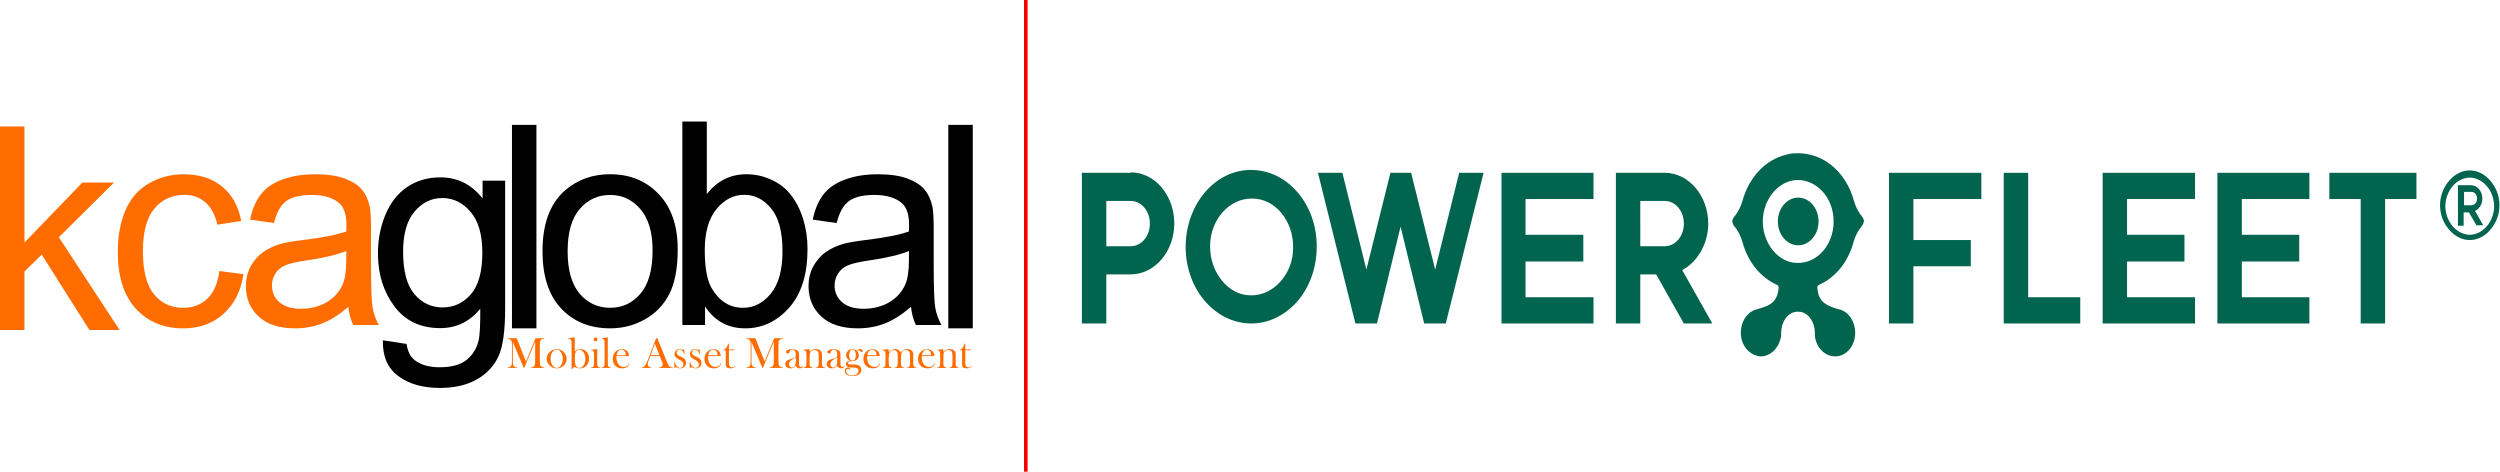
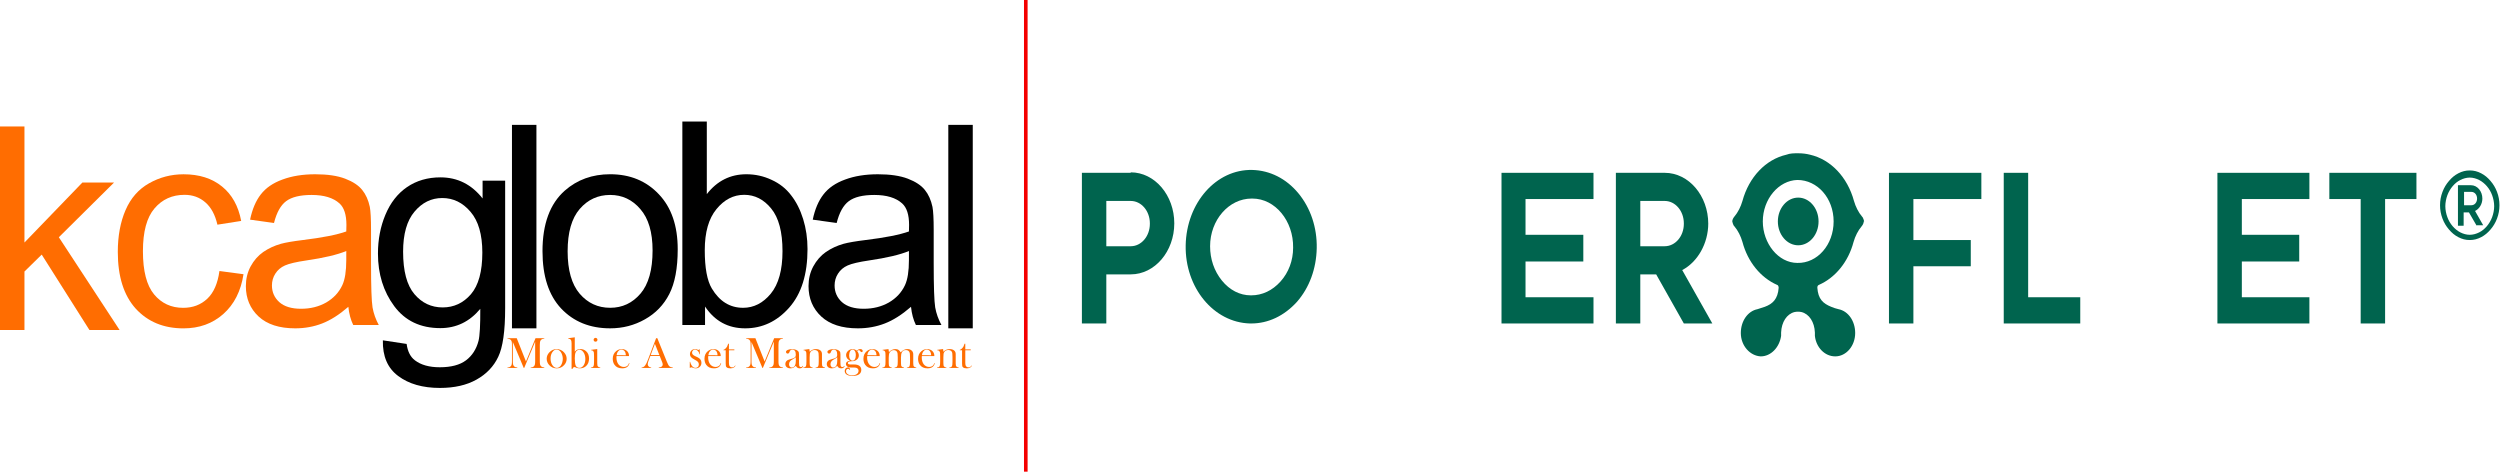
<svg xmlns="http://www.w3.org/2000/svg" xmlns:ns1="http://www.inkscape.org/namespaces/inkscape" xmlns:ns2="http://sodipodi.sourceforge.net/DTD/sodipodi-0.dtd" width="183.699mm" height="34.66mm" viewBox="0 0 183.699 34.66" id="svg8" ns1:version="1.0 (4035a4fb49, 2020-05-01)" ns2:docname="kcaglobal powerfleet.svg">
  <defs id="defs2">
    <style id="style978">      .cls-1 {        fill: #00644e;        stroke-width: 0px;      }    </style>
  </defs>
  <g transform="translate(-11.144,-119.062)" ns1:label="Layer 1" ns1:groupmode="layer" id="layer1">
    <g id="g931">
      <path d="m 11.144,143.31 v -14.954 h 1.797 v 8.527 l 4.254,-4.407 h 2.327 l -4.054,4.019 4.463,6.814 h -2.217 l -3.505,-5.539 -1.268,1.244 v 4.294 z" style="font-style:normal;font-variant:normal;font-weight:normal;font-stretch:normal;font-size:32.183px;line-height:3.13px;font-family:Arial;-inkscape-font-specification:'Arial, Normal';font-variant-ligatures:normal;font-variant-caps:normal;font-variant-numeric:normal;font-variant-east-asian:normal;fill:#ff6d01;fill-opacity:1;stroke:none;stroke-width:0.265" id="path862" />
      <path d="m 27.27,138.976 1.767,0.235 q -0.29,1.867 -1.488,2.928 -1.188,1.051 -2.926,1.051 -2.177,0 -3.505,-1.448 -1.318,-1.459 -1.318,-4.172 0,-1.754 0.569,-3.07 0.569,-1.316 1.727,-1.969 1.168,-0.663 2.536,-0.663 1.727,0 2.826,0.898 1.098,0.887 1.408,2.53 l -1.747,0.275 q -0.25,-1.091 -0.889,-1.642 -0.629,-0.551 -1.528,-0.551 -1.358,0 -2.207,1 -0.849,0.989 -0.849,3.142 0,2.183 0.819,3.172 0.819,0.989 2.137,0.989 1.058,0 1.767,-0.663 0.709,-0.663 0.899,-2.04 z" style="font-style:normal;font-variant:normal;font-weight:normal;font-stretch:normal;font-size:32.183px;line-height:3.13px;font-family:Arial;-inkscape-font-specification:'Arial, Normal';font-variant-ligatures:normal;font-variant-caps:normal;font-variant-numeric:normal;font-variant-east-asian:normal;fill:#ff6d01;fill-opacity:1;stroke:none;stroke-width:0.265" id="path864" />
      <path d="m 36.739,141.607 q -0.999,0.867 -1.927,1.224 -0.919,0.357 -1.977,0.357 -1.747,0 -2.686,-0.867 -0.939,-0.877 -0.939,-2.234 0,-0.796 0.349,-1.448 0.359,-0.663 0.929,-1.061 0.579,-0.398 1.298,-0.602 0.529,-0.143 1.598,-0.275 2.177,-0.265 3.205,-0.632 0.01,-0.377 0.01,-0.479 0,-1.122 -0.509,-1.581 -0.689,-0.622 -2.047,-0.622 -1.268,0 -1.877,0.459 -0.599,0.449 -0.889,1.601 l -1.757,-0.245 q 0.24,-1.153 0.789,-1.856 0.549,-0.714 1.588,-1.091 1.038,-0.388 2.406,-0.388 1.358,0 2.207,0.326 0.849,0.326 1.248,0.826 0.399,0.49 0.559,1.244 0.09,0.469 0.09,1.693 v 2.448 q 0,2.56 0.11,3.244 0.12,0.673 0.459,1.295 h -1.877 q -0.28,-0.571 -0.359,-1.336 z m -0.15,-4.101 q -0.979,0.408 -2.936,0.694 -1.108,0.163 -1.568,0.367 -0.459,0.204 -0.709,0.602 -0.25,0.388 -0.25,0.867 0,0.734 0.539,1.224 0.549,0.49 1.598,0.49 1.038,0 1.847,-0.459 0.809,-0.469 1.188,-1.275 0.29,-0.622 0.29,-1.836 z" style="font-style:normal;font-variant:normal;font-weight:normal;font-stretch:normal;font-size:32.183px;line-height:3.13px;font-family:Arial;-inkscape-font-specification:'Arial, Normal';font-variant-ligatures:normal;font-variant-caps:normal;font-variant-numeric:normal;font-variant-east-asian:normal;fill:#ff6d01;fill-opacity:1;stroke:none;stroke-width:0.265" id="path866" />
      <path d="m 39.276,144.069 1.747,0.265 q 0.11,0.826 0.609,1.204 0.669,0.51 1.827,0.51 1.248,0 1.927,-0.51 0.679,-0.51 0.919,-1.428 0.14,-0.561 0.13,-2.356 -1.178,1.418 -2.936,1.418 -2.187,0 -3.385,-1.612 -1.198,-1.612 -1.198,-3.866 0,-1.55 0.549,-2.856 0.549,-1.316 1.588,-2.03 1.048,-0.714 2.456,-0.714 1.877,0 3.095,1.55 v -1.306 h 1.658 v 9.364 q 0,2.53 -0.509,3.58 -0.499,1.061 -1.598,1.673 -1.088,0.612 -2.686,0.612 -1.897,0 -3.065,-0.877 -1.168,-0.867 -1.128,-2.621 z m 1.488,-6.508 q 0,2.132 0.829,3.111 0.829,0.979 2.077,0.979 1.238,0 2.077,-0.969 0.839,-0.979 0.839,-3.06 0,-1.989 -0.869,-2.999 -0.859,-1.01 -2.077,-1.01 -1.198,0 -2.037,1 -0.839,0.989 -0.839,2.948 z" style="font-style:normal;font-variant:normal;font-weight:normal;font-stretch:normal;font-size:32.183px;line-height:3.13px;font-family:Arial;-inkscape-font-specification:'Arial, Normal';font-variant-ligatures:normal;font-variant-caps:normal;font-variant-numeric:normal;font-variant-east-asian:normal;fill:#000000;fill-opacity:1;stroke:none;stroke-width:0.265" id="path868" />
      <path d="M 48.763,143.188 V 128.235 h 1.797 v 14.954 z" style="font-style:normal;font-variant:normal;font-weight:normal;font-stretch:normal;font-size:32.183px;line-height:3.13px;font-family:Arial;-inkscape-font-specification:'Arial, Normal';font-variant-ligatures:normal;font-variant-caps:normal;font-variant-numeric:normal;font-variant-east-asian:normal;fill:#000000;fill-opacity:1;stroke:none;stroke-width:0.265" id="path870" />
      <path d="m 51.006,137.527 q 0,-3.009 1.638,-4.458 1.368,-1.204 3.335,-1.204 2.187,0 3.575,1.469 1.388,1.459 1.388,4.039 0,2.091 -0.619,3.295 -0.609,1.193 -1.787,1.856 -1.168,0.663 -2.556,0.663 -2.227,0 -3.605,-1.459 -1.368,-1.459 -1.368,-4.203 z m 1.847,0 q 0,2.081 0.889,3.121 0.889,1.03 2.237,1.03 1.338,0 2.227,-1.04 0.889,-1.04 0.889,-3.172 0,-2.009 -0.899,-3.04 -0.889,-1.04 -2.217,-1.04 -1.348,0 -2.237,1.03 -0.889,1.03 -0.889,3.111 z" style="font-style:normal;font-variant:normal;font-weight:normal;font-stretch:normal;font-size:32.183px;line-height:3.13px;font-family:Arial;-inkscape-font-specification:'Arial, Normal';font-variant-ligatures:normal;font-variant-caps:normal;font-variant-numeric:normal;font-variant-east-asian:normal;fill:#000000;fill-opacity:1;stroke:none;stroke-width:0.265" id="path872" />
      <path d="M 62.95,142.944 H 61.283 V 127.99 h 1.797 v 5.335 q 1.138,-1.459 2.906,-1.459 0.979,0 1.847,0.408 0.879,0.398 1.438,1.132 0.569,0.724 0.889,1.754 0.32,1.03 0.32,2.203 0,2.785 -1.348,4.305 -1.348,1.52 -3.235,1.52 -1.877,0 -2.946,-1.601 z m -0.02,-5.498 q 0,1.948 0.519,2.815 0.849,1.418 2.297,1.418 1.178,0 2.037,-1.04 0.859,-1.051 0.859,-3.121 0,-2.122 -0.829,-3.131 -0.819,-1.01 -1.987,-1.01 -1.178,0 -2.037,1.051 -0.859,1.04 -0.859,3.019 z" style="font-style:normal;font-variant:normal;font-weight:normal;font-stretch:normal;font-size:32.183px;line-height:3.13px;font-family:Arial;-inkscape-font-specification:'Arial, Normal';font-variant-ligatures:normal;font-variant-caps:normal;font-variant-numeric:normal;font-variant-east-asian:normal;fill:#000000;fill-opacity:1;stroke:none;stroke-width:0.265" id="path875" />
      <path d="m 78.083,141.607 q -0.999,0.867 -1.927,1.224 -0.919,0.357 -1.977,0.357 -1.747,0 -2.686,-0.867 -0.939,-0.877 -0.939,-2.234 0,-0.796 0.349,-1.448 0.359,-0.663 0.929,-1.061 0.579,-0.398 1.298,-0.602 0.529,-0.143 1.598,-0.275 2.177,-0.265 3.205,-0.632 0.01,-0.377 0.01,-0.479 0,-1.122 -0.509,-1.581 -0.689,-0.622 -2.047,-0.622 -1.268,0 -1.877,0.459 -0.599,0.449 -0.889,1.601 l -1.757,-0.245 q 0.24,-1.153 0.789,-1.856 0.549,-0.714 1.588,-1.091 1.038,-0.388 2.406,-0.388 1.358,0 2.207,0.326 0.849,0.326 1.248,0.826 0.399,0.49 0.559,1.244 0.09,0.469 0.09,1.693 v 2.448 q 0,2.56 0.11,3.244 0.12,0.673 0.459,1.295 h -1.877 q -0.28,-0.571 -0.359,-1.336 z m -0.15,-4.101 q -0.979,0.408 -2.936,0.694 -1.108,0.163 -1.568,0.367 -0.459,0.204 -0.709,0.602 -0.25,0.388 -0.25,0.867 0,0.734 0.539,1.224 0.549,0.49 1.598,0.49 1.038,0 1.847,-0.459 0.809,-0.469 1.188,-1.275 0.29,-0.622 0.29,-1.836 z" style="font-style:normal;font-variant:normal;font-weight:normal;font-stretch:normal;font-size:32.183px;line-height:3.13px;font-family:Arial;-inkscape-font-specification:'Arial, Normal';font-variant-ligatures:normal;font-variant-caps:normal;font-variant-numeric:normal;font-variant-east-asian:normal;fill:#000000;fill-opacity:1;stroke:none;stroke-width:0.265" id="path877" />
      <path d="M 80.825,143.188 V 128.235 h 1.797 v 14.954 z" style="font-style:normal;font-variant:normal;font-weight:normal;font-stretch:normal;font-size:32.183px;line-height:3.13px;font-family:Arial;-inkscape-font-specification:'Arial, Normal';font-variant-ligatures:normal;font-variant-caps:normal;font-variant-numeric:normal;font-variant-east-asian:normal;fill:#000000;fill-opacity:1;stroke:none;stroke-width:0.265" id="path879" />
      <g transform="matrix(0.303,0,0,0.31,23.184,107.221)" style="font-style:normal;font-variant:normal;font-weight:normal;font-stretch:normal;font-size:10.583px;line-height:1.25;font-family:'Baskerville Old Face';-inkscape-font-specification:'Baskerville Old Face, Normal';font-variant-ligatures:normal;font-variant-caps:normal;font-variant-numeric:normal;font-variant-east-asian:normal;fill:#ff6d01;fill-opacity:1;stroke:none;stroke-width:0.863" id="g923" aria-label="Mobile Asset Management">
        <path id="path881" style="font-style:normal;font-variant:normal;font-weight:normal;font-stretch:normal;font-size:10.583px;font-family:'Baskerville Old Face';-inkscape-font-specification:'Baskerville Old Face, Normal';font-variant-ligatures:normal;font-variant-caps:normal;font-variant-numeric:normal;font-variant-east-asian:normal;fill:#ff6d01;fill-opacity:1;stroke-width:0.863" d="m 92.257,118.478 q -0.295,0.015 -0.475,0.083 -0.176,0.062 -0.326,0.212 -0.114,0.109 -0.171,0.243 -0.057,0.129 -0.078,0.331 -0.036,0.269 -0.036,0.636 v 3.809 q 0,0.532 0.062,0.791 0.062,0.258 0.222,0.413 0.284,0.274 0.801,0.3 v 0.119 H 88.955 v -0.119 q 0.3,-0.015 0.481,-0.083 0.186,-0.072 0.331,-0.217 0.16,-0.165 0.217,-0.419 0.062,-0.258 0.062,-0.785 V 119.17 l -2.661,6.242 h -0.109 l -2.646,-6.149 v 4.527 q 0,0.532 0.057,0.785 0.062,0.253 0.222,0.419 0.145,0.15 0.326,0.217 0.186,0.067 0.481,0.083 v 0.119 h -2.382 v -0.119 q 0.295,-0.015 0.475,-0.083 0.186,-0.067 0.331,-0.217 0.16,-0.165 0.217,-0.419 0.062,-0.258 0.062,-0.785 v -3.809 q 0,-0.238 -0.015,-0.45 -0.026,-0.382 -0.119,-0.558 -0.129,-0.243 -0.357,-0.357 -0.222,-0.119 -0.594,-0.14 v -0.119 h 2.243 l 2.238,5.524 2.32,-5.524 h 2.124 z" />
        <path id="path883" style="font-style:normal;font-variant:normal;font-weight:normal;font-stretch:normal;font-size:10.583px;font-family:'Baskerville Old Face';-inkscape-font-specification:'Baskerville Old Face, Normal';font-variant-ligatures:normal;font-variant-caps:normal;font-variant-numeric:normal;font-variant-east-asian:normal;fill:#ff6d01;fill-opacity:1;stroke-width:0.863" d="m 92.841,123.232 q 0,-0.837 0.62,-1.493 0.754,-0.796 1.804,-0.796 1.049,0 1.798,0.796 0.62,0.661 0.62,1.499 0,0.827 -0.589,1.473 -0.723,0.796 -1.829,0.796 -1.106,0 -1.835,-0.796 -0.284,-0.31 -0.439,-0.692 -0.15,-0.382 -0.15,-0.785 z m 0.941,-0.057 q 0,0.899 0.403,1.524 0.455,0.698 1.111,0.698 0.279,0 0.543,-0.155 0.264,-0.155 0.455,-0.434 0.202,-0.289 0.326,-0.723 0.124,-0.439 0.124,-0.847 0,-0.424 -0.134,-0.853 -0.129,-0.434 -0.351,-0.744 -0.424,-0.584 -1.039,-0.584 -0.584,0 -1.008,0.615 -0.429,0.615 -0.429,1.504 z" />
        <path id="path885" style="font-style:normal;font-variant:normal;font-weight:normal;font-stretch:normal;font-size:10.583px;font-family:'Baskerville Old Face';-inkscape-font-specification:'Baskerville Old Face, Normal';font-variant-ligatures:normal;font-variant-caps:normal;font-variant-numeric:normal;font-variant-east-asian:normal;fill:#ff6d01;fill-opacity:1;stroke-width:0.863" d="m 99.652,121.588 q 0.217,-0.269 0.413,-0.398 0.398,-0.253 0.951,-0.253 0.785,0 1.369,0.501 0.723,0.615 0.723,1.736 0,1.121 -0.692,1.767 -0.599,0.563 -1.535,0.563 -0.491,0 -0.832,-0.134 l -0.289,-0.119 q -0.119,-0.046 -0.212,-0.046 -0.264,0 -0.465,0.429 h -0.207 v -6.062 q 0,-0.579 -0.186,-0.827 -0.181,-0.253 -0.615,-0.253 v -0.124 l 1.576,-0.217 z m 0,1.566 q 0,0.553 0.062,1.018 0.062,0.465 0.16,0.677 0.119,0.253 0.351,0.398 0.238,0.145 0.537,0.145 0.63,0 1.039,-0.599 0.413,-0.599 0.413,-1.524 0,-0.486 -0.134,-0.92 -0.134,-0.439 -0.382,-0.744 -0.196,-0.253 -0.434,-0.382 -0.238,-0.134 -0.486,-0.134 -0.3,0 -0.558,0.186 -0.258,0.181 -0.382,0.475 -0.186,0.434 -0.186,1.406 z" />
-         <path id="path887" style="font-style:normal;font-variant:normal;font-weight:normal;font-stretch:normal;font-size:10.583px;font-family:'Baskerville Old Face';-inkscape-font-specification:'Baskerville Old Face, Normal';font-variant-ligatures:normal;font-variant-caps:normal;font-variant-numeric:normal;font-variant-east-asian:normal;fill:#ff6d01;fill-opacity:1;stroke-width:0.863" d="m 103.615,121.118 1.483,-0.186 v 2.987 l 0.005,0.393 q 0,0.351 0.041,0.517 0.041,0.16 0.16,0.269 0.145,0.14 0.532,0.212 v 0.103 h -2.279 v -0.103 q 0.31,-0.041 0.444,-0.114 0.134,-0.077 0.217,-0.258 0.057,-0.119 0.077,-0.357 0.026,-0.243 0.026,-0.698 v -1.276 q 0,-0.532 -0.026,-0.744 -0.026,-0.217 -0.114,-0.351 -0.088,-0.145 -0.212,-0.207 -0.124,-0.067 -0.357,-0.083 z m 1.075,-2.031 q -0.202,0 -0.336,-0.129 -0.129,-0.129 -0.129,-0.326 0,-0.191 0.134,-0.32 0.134,-0.134 0.331,-0.134 0.196,0 0.331,0.134 0.134,0.129 0.134,0.32 0,0.196 -0.134,0.326 -0.129,0.129 -0.331,0.129 z" />
-         <path id="path889" style="font-style:normal;font-variant:normal;font-weight:normal;font-stretch:normal;font-size:10.583px;font-family:'Baskerville Old Face';-inkscape-font-specification:'Baskerville Old Face, Normal';font-variant-ligatures:normal;font-variant-caps:normal;font-variant-numeric:normal;font-variant-east-asian:normal;fill:#ff6d01;fill-opacity:1;stroke-width:0.863" d="m 106.178,118.338 1.483,-0.186 v 5.767 l 0.005,0.393 q 0,0.351 0.041,0.517 0.041,0.16 0.16,0.269 0.145,0.14 0.532,0.212 v 0.103 h -2.279 v -0.103 q 0.31,-0.041 0.444,-0.114 0.134,-0.077 0.217,-0.258 0.057,-0.119 0.077,-0.357 0.026,-0.243 0.026,-0.698 v -4.057 q 0,-0.527 -0.026,-0.744 -0.026,-0.217 -0.114,-0.351 -0.088,-0.145 -0.212,-0.207 -0.124,-0.062 -0.357,-0.077 z" />
+         <path id="path887" style="font-style:normal;font-variant:normal;font-weight:normal;font-stretch:normal;font-size:10.583px;font-family:'Baskerville Old Face';-inkscape-font-specification:'Baskerville Old Face, Normal';font-variant-ligatures:normal;font-variant-caps:normal;font-variant-numeric:normal;font-variant-east-asian:normal;fill:#ff6d01;fill-opacity:1;stroke-width:0.863" d="m 103.615,121.118 1.483,-0.186 v 2.987 l 0.005,0.393 q 0,0.351 0.041,0.517 0.041,0.16 0.16,0.269 0.145,0.14 0.532,0.212 v 0.103 h -2.279 v -0.103 q 0.31,-0.041 0.444,-0.114 0.134,-0.077 0.217,-0.258 0.057,-0.119 0.077,-0.357 0.026,-0.243 0.026,-0.698 v -1.276 q 0,-0.532 -0.026,-0.744 -0.026,-0.217 -0.114,-0.351 -0.088,-0.145 -0.212,-0.207 -0.124,-0.067 -0.357,-0.083 m 1.075,-2.031 q -0.202,0 -0.336,-0.129 -0.129,-0.129 -0.129,-0.326 0,-0.191 0.134,-0.32 0.134,-0.134 0.331,-0.134 0.196,0 0.331,0.134 0.134,0.129 0.134,0.32 0,0.196 -0.134,0.326 -0.129,0.129 -0.331,0.129 z" />
        <path id="path891" style="font-style:normal;font-variant:normal;font-weight:normal;font-stretch:normal;font-size:10.583px;font-family:'Baskerville Old Face';-inkscape-font-specification:'Baskerville Old Face, Normal';font-variant-ligatures:normal;font-variant-caps:normal;font-variant-numeric:normal;font-variant-east-asian:normal;fill:#ff6d01;fill-opacity:1;stroke-width:0.863" d="m 109.775,122.601 q -0.021,0.253 -0.021,0.367 0,0.45 0.129,0.878 0.134,0.429 0.362,0.713 0.233,0.289 0.574,0.455 0.346,0.165 0.723,0.165 0.279,0 0.527,-0.093 0.253,-0.093 0.419,-0.258 0.186,-0.181 0.32,-0.579 l 0.103,0.036 q -0.134,0.605 -0.579,0.915 -0.439,0.305 -1.173,0.305 -0.636,0 -1.09,-0.202 -0.455,-0.202 -0.77,-0.62 -0.439,-0.584 -0.439,-1.437 0,-1.163 0.832,-1.824 0.605,-0.481 1.38,-0.481 0.413,0 0.765,0.15 0.351,0.145 0.594,0.424 0.377,0.434 0.377,1.085 z m 2.263,-0.202 q -0.036,-0.517 -0.191,-0.796 -0.14,-0.253 -0.372,-0.398 -0.233,-0.15 -0.496,-0.15 -0.444,0 -0.78,0.382 -0.331,0.382 -0.393,0.961 z" />
        <path id="path893" style="font-style:normal;font-variant:normal;font-weight:normal;font-stretch:normal;font-size:10.583px;font-family:'Baskerville Old Face';-inkscape-font-specification:'Baskerville Old Face, Normal';font-variant-ligatures:normal;font-variant-caps:normal;font-variant-numeric:normal;font-variant-east-asian:normal;fill:#ff6d01;fill-opacity:1;stroke-width:0.863" d="m 123.412,125.412 h -3.395 v -0.119 q 0.46,-0.041 0.641,-0.155 0.32,-0.202 0.32,-0.558 0,-0.212 -0.145,-0.568 l -0.088,-0.217 -0.496,-1.22 h -2.274 l -0.269,0.713 -0.129,0.32 q -0.233,0.568 -0.233,0.894 0,0.191 0.083,0.357 0.088,0.165 0.233,0.269 0.202,0.14 0.517,0.165 v 0.119 h -2.315 v -0.119 q 0.274,-0.015 0.481,-0.134 0.207,-0.119 0.403,-0.382 0.165,-0.212 0.32,-0.543 0.16,-0.336 0.419,-1.003 l 1.891,-4.873 h 0.295 l 2.248,5.431 q 0.253,0.615 0.403,0.878 0.15,0.264 0.326,0.398 0.124,0.093 0.284,0.145 0.16,0.046 0.481,0.083 z m -3.245,-3.049 -1.085,-2.677 -1.023,2.677 z" />
-         <path id="path895" style="font-style:normal;font-variant:normal;font-weight:normal;font-stretch:normal;font-size:10.583px;font-family:'Baskerville Old Face';-inkscape-font-specification:'Baskerville Old Face, Normal';font-variant-ligatures:normal;font-variant-caps:normal;font-variant-numeric:normal;font-variant-east-asian:normal;fill:#ff6d01;fill-opacity:1;stroke-width:0.863" d="m 123.8,125.412 v -1.462 h 0.083 q 0.145,0.537 0.362,0.858 0.398,0.584 0.93,0.584 0.326,0 0.563,-0.196 0.258,-0.217 0.258,-0.615 0,-0.326 -0.186,-0.568 -0.103,-0.129 -0.264,-0.238 -0.155,-0.109 -0.527,-0.305 -0.651,-0.346 -0.868,-0.579 -0.31,-0.331 -0.31,-0.765 0,-0.465 0.31,-0.801 0.357,-0.382 0.946,-0.382 0.264,0 0.491,0.093 l 0.176,0.077 q 0.083,0.031 0.145,0.031 0.098,0 0.186,-0.155 h 0.103 l 0.057,1.173 h -0.109 q -0.057,-0.248 -0.124,-0.398 -0.062,-0.15 -0.181,-0.289 -0.16,-0.196 -0.372,-0.305 -0.212,-0.114 -0.419,-0.114 -0.289,0 -0.496,0.212 -0.202,0.207 -0.202,0.512 0,0.253 0.181,0.46 0.186,0.202 0.568,0.372 l 0.548,0.248 q 0.491,0.222 0.734,0.553 0.243,0.331 0.243,0.78 0,0.543 -0.351,0.899 -0.403,0.413 -1.034,0.413 -0.341,0 -0.692,-0.134 -0.227,-0.088 -0.274,-0.098 -0.046,-0.015 -0.119,-0.015 -0.181,0 -0.274,0.155 z" />
        <path id="path897" style="font-style:normal;font-variant:normal;font-weight:normal;font-stretch:normal;font-size:10.583px;font-family:'Baskerville Old Face';-inkscape-font-specification:'Baskerville Old Face, Normal';font-variant-ligatures:normal;font-variant-caps:normal;font-variant-numeric:normal;font-variant-east-asian:normal;fill:#ff6d01;fill-opacity:1;stroke-width:0.863" d="m 127.541,125.412 v -1.462 h 0.083 q 0.145,0.537 0.362,0.858 0.398,0.584 0.93,0.584 0.326,0 0.563,-0.196 0.258,-0.217 0.258,-0.615 0,-0.326 -0.186,-0.568 -0.103,-0.129 -0.264,-0.238 -0.155,-0.109 -0.527,-0.305 -0.651,-0.346 -0.868,-0.579 -0.31,-0.331 -0.31,-0.765 0,-0.465 0.31,-0.801 0.357,-0.382 0.946,-0.382 0.264,0 0.491,0.093 l 0.176,0.077 q 0.083,0.031 0.145,0.031 0.098,0 0.186,-0.155 h 0.103 l 0.057,1.173 h -0.109 q -0.057,-0.248 -0.124,-0.398 -0.062,-0.15 -0.181,-0.289 -0.16,-0.196 -0.372,-0.305 -0.212,-0.114 -0.419,-0.114 -0.289,0 -0.496,0.212 -0.202,0.207 -0.202,0.512 0,0.253 0.181,0.46 0.186,0.202 0.568,0.372 l 0.548,0.248 q 0.491,0.222 0.734,0.553 0.243,0.331 0.243,0.78 0,0.543 -0.351,0.899 -0.403,0.413 -1.034,0.413 -0.341,0 -0.692,-0.134 -0.227,-0.088 -0.274,-0.098 -0.046,-0.015 -0.119,-0.015 -0.181,0 -0.274,0.155 z" />
        <path id="path899" style="font-style:normal;font-variant:normal;font-weight:normal;font-stretch:normal;font-size:10.583px;font-family:'Baskerville Old Face';-inkscape-font-specification:'Baskerville Old Face, Normal';font-variant-ligatures:normal;font-variant-caps:normal;font-variant-numeric:normal;font-variant-east-asian:normal;fill:#ff6d01;fill-opacity:1;stroke-width:0.863" d="m 132.017,122.601 q -0.021,0.253 -0.021,0.367 0,0.45 0.129,0.878 0.134,0.429 0.362,0.713 0.233,0.289 0.574,0.455 0.346,0.165 0.723,0.165 0.279,0 0.527,-0.093 0.253,-0.093 0.419,-0.258 0.186,-0.181 0.32,-0.579 l 0.103,0.036 q -0.134,0.605 -0.579,0.915 -0.439,0.305 -1.173,0.305 -0.636,0 -1.09,-0.202 -0.455,-0.202 -0.77,-0.62 -0.439,-0.584 -0.439,-1.437 0,-1.163 0.832,-1.824 0.605,-0.481 1.38,-0.481 0.413,0 0.765,0.15 0.351,0.145 0.594,0.424 0.377,0.434 0.377,1.085 z m 2.263,-0.202 q -0.036,-0.517 -0.191,-0.796 -0.14,-0.253 -0.372,-0.398 -0.233,-0.15 -0.496,-0.15 -0.444,0 -0.78,0.382 -0.331,0.382 -0.393,0.961 z" />
        <path id="path901" style="font-style:normal;font-variant:normal;font-weight:normal;font-stretch:normal;font-size:10.583px;font-family:'Baskerville Old Face';-inkscape-font-specification:'Baskerville Old Face, Normal';font-variant-ligatures:normal;font-variant-caps:normal;font-variant-numeric:normal;font-variant-east-asian:normal;fill:#ff6d01;fill-opacity:1;stroke-width:0.863" d="m 137.034,121.02 h 1.318 v 0.196 h -1.318 v 3.008 q 0,0.543 0.186,0.775 0.098,0.129 0.258,0.202 0.16,0.072 0.346,0.072 0.233,0 0.388,-0.093 0.155,-0.098 0.341,-0.351 l 0.077,0.067 q -0.171,0.31 -0.481,0.46 -0.305,0.15 -0.765,0.15 -0.61,0 -0.889,-0.238 -0.15,-0.124 -0.196,-0.295 -0.046,-0.176 -0.046,-0.625 v -3.132 h -0.553 v -0.083 q 0.336,-0.109 0.62,-0.419 0.171,-0.191 0.274,-0.377 0.103,-0.191 0.196,-0.491 l 0.052,-0.171 h 0.191 z" />
        <path id="path903" style="font-style:normal;font-variant:normal;font-weight:normal;font-stretch:normal;font-size:10.583px;font-family:'Baskerville Old Face';-inkscape-font-specification:'Baskerville Old Face, Normal';font-variant-ligatures:normal;font-variant-caps:normal;font-variant-numeric:normal;font-variant-east-asian:normal;fill:#ff6d01;fill-opacity:1;stroke-width:0.863" d="m 150.134,118.478 q -0.295,0.015 -0.475,0.083 -0.176,0.062 -0.326,0.212 -0.114,0.109 -0.171,0.243 -0.057,0.129 -0.077,0.331 -0.036,0.269 -0.036,0.636 v 3.809 q 0,0.532 0.062,0.791 0.062,0.258 0.222,0.413 0.284,0.274 0.801,0.3 v 0.119 h -3.302 v -0.119 q 0.3,-0.015 0.481,-0.083 0.186,-0.072 0.331,-0.217 0.16,-0.165 0.217,-0.419 0.062,-0.258 0.062,-0.785 V 119.17 l -2.661,6.242 h -0.109 l -2.646,-6.149 v 4.527 q 0,0.532 0.057,0.785 0.062,0.253 0.222,0.419 0.145,0.15 0.326,0.217 0.186,0.067 0.481,0.083 v 0.119 h -2.382 v -0.119 q 0.295,-0.015 0.475,-0.083 0.186,-0.067 0.331,-0.217 0.16,-0.165 0.217,-0.419 0.062,-0.258 0.062,-0.785 v -3.809 q 0,-0.238 -0.015,-0.45 -0.026,-0.382 -0.119,-0.558 -0.129,-0.243 -0.357,-0.357 -0.222,-0.119 -0.594,-0.14 v -0.119 h 2.243 l 2.238,5.524 2.32,-5.524 h 2.124 z" />
        <path id="path905" style="font-style:normal;font-variant:normal;font-weight:normal;font-stretch:normal;font-size:10.583px;font-family:'Baskerville Old Face';-inkscape-font-specification:'Baskerville Old Face, Normal';font-variant-ligatures:normal;font-variant-caps:normal;font-variant-numeric:normal;font-variant-east-asian:normal;fill:#ff6d01;fill-opacity:1;stroke-width:0.863" d="m 154.961,124.911 0.088,0.052 q -0.186,0.543 -0.853,0.543 -0.367,0 -0.61,-0.181 -0.16,-0.119 -0.331,-0.413 -0.346,0.31 -0.522,0.408 -0.336,0.186 -0.78,0.186 -0.568,0 -0.904,-0.274 -0.331,-0.274 -0.331,-0.739 0,-0.429 0.274,-0.718 0.155,-0.16 0.357,-0.253 0.202,-0.098 0.584,-0.196 0.45,-0.114 0.661,-0.191 0.217,-0.077 0.362,-0.186 0.165,-0.119 0.227,-0.279 0.062,-0.16 0.062,-0.444 0,-0.605 -0.227,-0.884 -0.103,-0.129 -0.269,-0.207 -0.16,-0.077 -0.336,-0.077 -0.212,0 -0.377,0.109 -0.165,0.109 -0.248,0.3 l -0.129,0.3 q -0.103,0.243 -0.372,0.243 -0.176,0 -0.295,-0.114 -0.119,-0.119 -0.119,-0.295 0,-0.264 0.372,-0.444 0.202,-0.093 0.496,-0.15 0.3,-0.062 0.584,-0.062 0.32,0 0.667,0.083 0.346,0.083 0.579,0.212 0.336,0.191 0.419,0.496 0.041,0.155 0.041,0.522 v 1.912 q 0,0.486 0.041,0.661 0.088,0.367 0.424,0.367 0.16,0 0.248,-0.057 0.093,-0.057 0.217,-0.227 z m -1.705,-2.036 q -0.279,0.233 -0.615,0.408 -0.377,0.202 -0.522,0.305 -0.145,0.103 -0.264,0.248 -0.243,0.3 -0.243,0.698 0,0.341 0.186,0.563 0.191,0.222 0.481,0.222 0.253,0 0.475,-0.155 0.227,-0.16 0.341,-0.424 0.16,-0.346 0.16,-1.003 z" />
        <path id="path907" style="font-style:normal;font-variant:normal;font-weight:normal;font-stretch:normal;font-size:10.583px;font-family:'Baskerville Old Face';-inkscape-font-specification:'Baskerville Old Face, Normal';font-variant-ligatures:normal;font-variant-caps:normal;font-variant-numeric:normal;font-variant-east-asian:normal;fill:#ff6d01;fill-opacity:1;stroke-width:0.863" d="m 156.537,120.932 q 0.072,0.3 0.072,0.558 v 0.083 q 0.641,-0.63 1.524,-0.63 0.661,0 1.065,0.31 0.398,0.305 0.398,0.868 v 2.191 q 0,0.351 0.041,0.517 0.041,0.16 0.16,0.269 0.145,0.14 0.532,0.212 v 0.103 h -2.279 v -0.103 q 0.31,-0.041 0.444,-0.114 0.134,-0.077 0.217,-0.258 0.057,-0.119 0.077,-0.357 0.026,-0.243 0.026,-0.692 v -1.096 q 0,-0.563 -0.041,-0.827 -0.036,-0.264 -0.145,-0.424 -0.119,-0.181 -0.341,-0.279 -0.222,-0.103 -0.491,-0.103 -0.289,0 -0.543,0.114 -0.248,0.114 -0.393,0.31 -0.155,0.207 -0.207,0.47 -0.046,0.258 -0.046,0.863 v 1.013 l 0.005,0.382 q 0,0.351 0.041,0.517 0.041,0.16 0.16,0.269 0.145,0.14 0.532,0.212 v 0.103 h -2.279 v -0.103 q 0.31,-0.041 0.444,-0.114 0.134,-0.077 0.217,-0.258 0.057,-0.119 0.077,-0.357 0.026,-0.243 0.026,-0.698 v -1.276 q 0,-0.532 -0.026,-0.744 -0.026,-0.217 -0.114,-0.351 -0.088,-0.145 -0.212,-0.207 -0.124,-0.067 -0.357,-0.083 v -0.103 z" />
        <path id="path909" style="font-style:normal;font-variant:normal;font-weight:normal;font-stretch:normal;font-size:10.583px;font-family:'Baskerville Old Face';-inkscape-font-specification:'Baskerville Old Face, Normal';font-variant-ligatures:normal;font-variant-caps:normal;font-variant-numeric:normal;font-variant-east-asian:normal;fill:#ff6d01;fill-opacity:1;stroke-width:0.863" d="m 165.007,124.911 0.088,0.052 q -0.186,0.543 -0.853,0.543 -0.367,0 -0.61,-0.181 -0.16,-0.119 -0.331,-0.413 -0.346,0.31 -0.522,0.408 -0.336,0.186 -0.78,0.186 -0.568,0 -0.904,-0.274 -0.331,-0.274 -0.331,-0.739 0,-0.429 0.274,-0.718 0.155,-0.16 0.357,-0.253 0.202,-0.098 0.584,-0.196 0.45,-0.114 0.661,-0.191 0.217,-0.077 0.362,-0.186 0.165,-0.119 0.227,-0.279 0.062,-0.16 0.062,-0.444 0,-0.605 -0.227,-0.884 -0.103,-0.129 -0.269,-0.207 -0.16,-0.077 -0.336,-0.077 -0.212,0 -0.377,0.109 -0.165,0.109 -0.248,0.3 l -0.129,0.3 q -0.103,0.243 -0.372,0.243 -0.176,0 -0.295,-0.114 -0.119,-0.119 -0.119,-0.295 0,-0.264 0.372,-0.444 0.202,-0.093 0.496,-0.15 0.3,-0.062 0.584,-0.062 0.32,0 0.667,0.083 0.346,0.083 0.579,0.212 0.336,0.191 0.419,0.496 0.041,0.155 0.041,0.522 v 1.912 q 0,0.486 0.041,0.661 0.088,0.367 0.424,0.367 0.16,0 0.248,-0.057 0.093,-0.057 0.217,-0.227 z m -1.705,-2.036 q -0.279,0.233 -0.615,0.408 -0.377,0.202 -0.522,0.305 -0.145,0.103 -0.264,0.248 -0.243,0.3 -0.243,0.698 0,0.341 0.186,0.563 0.191,0.222 0.481,0.222 0.253,0 0.475,-0.155 0.227,-0.16 0.341,-0.424 0.16,-0.346 0.16,-1.003 z" />
        <path id="path911" style="font-style:normal;font-variant:normal;font-weight:normal;font-stretch:normal;font-size:10.583px;font-family:'Baskerville Old Face';-inkscape-font-specification:'Baskerville Old Face, Normal';font-variant-ligatures:normal;font-variant-caps:normal;font-variant-numeric:normal;font-variant-east-asian:normal;fill:#ff6d01;fill-opacity:1;stroke-width:0.863" d="m 166.407,125.852 -0.093,0.026 q -0.088,-0.145 -0.176,-0.202 -0.088,-0.057 -0.217,-0.057 -0.217,0 -0.357,0.165 -0.134,0.165 -0.134,0.429 0,0.419 0.419,0.687 0.419,0.269 1.07,0.269 0.692,0 1.116,-0.3 0.429,-0.295 0.429,-0.77 0,-0.382 -0.284,-0.589 -0.284,-0.202 -0.811,-0.202 h -0.822 q -0.506,0 -0.816,-0.238 -0.32,-0.248 -0.32,-0.594 0,-0.367 0.341,-0.579 0.176,-0.103 0.641,-0.222 -0.45,-0.207 -0.698,-0.543 -0.248,-0.341 -0.248,-0.749 0,-0.522 0.388,-0.93 0.227,-0.243 0.537,-0.377 0.31,-0.134 0.636,-0.134 0.496,0 1.013,0.351 0.243,-0.191 0.434,-0.269 0.196,-0.083 0.424,-0.083 0.253,0 0.408,0.109 0.186,0.134 0.186,0.331 0,0.119 -0.072,0.202 -0.072,0.077 -0.181,0.077 -0.165,0 -0.3,-0.176 l -0.119,-0.155 q -0.098,-0.124 -0.279,-0.124 -0.191,0 -0.403,0.191 0.419,0.512 0.419,1.054 0,0.677 -0.599,1.07 -0.3,0.196 -0.646,0.264 -0.103,0.015 -0.656,0.052 -0.76,0.046 -0.76,0.424 0,0.331 0.646,0.331 h 0.853 q 0.45,0 0.76,0.083 0.31,0.077 0.543,0.248 0.455,0.336 0.455,0.946 0,0.672 -0.527,1.049 -0.543,0.388 -1.592,0.388 -1.127,0 -1.597,-0.455 -0.3,-0.295 -0.3,-0.734 0,-0.346 0.222,-0.589 0.222,-0.238 0.543,-0.238 0.233,0 0.377,0.14 0.15,0.14 0.15,0.367 z m -0.227,-3.431 q 0,0.558 0.233,0.909 0.238,0.351 0.605,0.351 0.372,0 0.579,-0.346 0.207,-0.351 0.207,-0.972 0,-0.641 -0.269,-1.023 -0.196,-0.284 -0.506,-0.284 -0.372,0 -0.599,0.372 -0.114,0.186 -0.181,0.455 -0.067,0.269 -0.067,0.537 z" />
        <path id="path913" style="font-style:normal;font-variant:normal;font-weight:normal;font-stretch:normal;font-size:10.583px;font-family:'Baskerville Old Face';-inkscape-font-specification:'Baskerville Old Face, Normal';font-variant-ligatures:normal;font-variant-caps:normal;font-variant-numeric:normal;font-variant-east-asian:normal;fill:#ff6d01;fill-opacity:1;stroke-width:0.863" d="m 170.567,122.601 q -0.021,0.253 -0.021,0.367 0,0.45 0.129,0.878 0.134,0.429 0.362,0.713 0.233,0.289 0.574,0.455 0.346,0.165 0.723,0.165 0.279,0 0.527,-0.093 0.253,-0.093 0.419,-0.258 0.186,-0.181 0.32,-0.579 l 0.103,0.036 q -0.134,0.605 -0.579,0.915 -0.439,0.305 -1.173,0.305 -0.636,0 -1.09,-0.202 -0.455,-0.202 -0.77,-0.62 -0.439,-0.584 -0.439,-1.437 0,-1.163 0.832,-1.824 0.605,-0.481 1.38,-0.481 0.413,0 0.765,0.15 0.351,0.145 0.594,0.424 0.377,0.434 0.377,1.085 z m 2.263,-0.202 q -0.036,-0.517 -0.191,-0.796 -0.14,-0.253 -0.372,-0.398 -0.233,-0.15 -0.496,-0.15 -0.444,0 -0.78,0.382 -0.331,0.382 -0.393,0.961 z" />
        <path id="path915" style="font-style:normal;font-variant:normal;font-weight:normal;font-stretch:normal;font-size:10.583px;font-family:'Baskerville Old Face';-inkscape-font-specification:'Baskerville Old Face, Normal';font-variant-ligatures:normal;font-variant-caps:normal;font-variant-numeric:normal;font-variant-east-asian:normal;fill:#ff6d01;fill-opacity:1;stroke-width:0.863" d="m 175.724,120.942 q 0.093,0.362 0.119,0.718 0.326,-0.346 0.729,-0.532 0.408,-0.186 0.847,-0.186 0.486,0 0.811,0.248 0.196,0.15 0.45,0.522 0.393,-0.398 0.791,-0.584 0.398,-0.186 0.858,-0.186 0.62,0 1.008,0.341 0.393,0.336 0.393,0.884 v 1.752 l 0.005,0.393 q 0,0.351 0.041,0.517 0.041,0.16 0.155,0.269 0.15,0.14 0.537,0.212 v 0.103 h -2.279 v -0.103 q 0.31,-0.041 0.439,-0.114 0.134,-0.077 0.222,-0.258 0.057,-0.119 0.077,-0.357 0.026,-0.243 0.026,-0.692 v -0.987 q 0,-0.574 -0.036,-0.837 -0.036,-0.264 -0.14,-0.45 -0.243,-0.439 -0.837,-0.439 -0.641,0 -0.93,0.475 -0.253,0.408 -0.253,1.271 v 0.997 l 0.005,0.393 q 0,0.351 0.041,0.517 0.041,0.16 0.155,0.269 0.145,0.14 0.537,0.212 v 0.103 h -2.279 v -0.103 q 0.31,-0.041 0.439,-0.114 0.134,-0.077 0.222,-0.258 0.057,-0.119 0.077,-0.357 0.026,-0.243 0.026,-0.692 v -0.956 q 0,-0.605 -0.041,-0.884 -0.036,-0.284 -0.145,-0.46 -0.114,-0.186 -0.32,-0.289 -0.207,-0.109 -0.465,-0.109 -0.295,0 -0.553,0.14 -0.258,0.14 -0.408,0.377 -0.14,0.212 -0.202,0.512 -0.057,0.295 -0.057,0.765 v 0.946 l 0.005,0.382 q 0,0.351 0.041,0.517 0.041,0.16 0.16,0.269 0.145,0.14 0.532,0.212 v 0.103 h -2.279 v -0.103 q 0.31,-0.041 0.444,-0.114 0.134,-0.077 0.217,-0.258 0.057,-0.119 0.077,-0.357 0.026,-0.243 0.026,-0.698 v -1.276 q 0,-0.532 -0.026,-0.744 -0.026,-0.217 -0.114,-0.351 -0.088,-0.145 -0.212,-0.207 -0.124,-0.067 -0.357,-0.083 v -0.103 z" />
        <path id="path917" style="font-style:normal;font-variant:normal;font-weight:normal;font-stretch:normal;font-size:10.583px;font-family:'Baskerville Old Face';-inkscape-font-specification:'Baskerville Old Face, Normal';font-variant-ligatures:normal;font-variant-caps:normal;font-variant-numeric:normal;font-variant-east-asian:normal;fill:#ff6d01;fill-opacity:1;stroke-width:0.863" d="m 183.817,122.601 q -0.021,0.253 -0.021,0.367 0,0.45 0.129,0.878 0.134,0.429 0.362,0.713 0.233,0.289 0.574,0.455 0.346,0.165 0.723,0.165 0.279,0 0.527,-0.093 0.253,-0.093 0.419,-0.258 0.186,-0.181 0.32,-0.579 l 0.103,0.036 q -0.134,0.605 -0.579,0.915 -0.439,0.305 -1.173,0.305 -0.636,0 -1.09,-0.202 -0.455,-0.202 -0.77,-0.62 -0.439,-0.584 -0.439,-1.437 0,-1.163 0.832,-1.824 0.605,-0.481 1.38,-0.481 0.413,0 0.765,0.15 0.351,0.145 0.594,0.424 0.377,0.434 0.377,1.085 z m 2.263,-0.202 q -0.036,-0.517 -0.191,-0.796 -0.14,-0.253 -0.372,-0.398 -0.233,-0.15 -0.496,-0.15 -0.444,0 -0.78,0.382 -0.331,0.382 -0.393,0.961 z" />
        <path id="path919" style="font-style:normal;font-variant:normal;font-weight:normal;font-stretch:normal;font-size:10.583px;font-family:'Baskerville Old Face';-inkscape-font-specification:'Baskerville Old Face, Normal';font-variant-ligatures:normal;font-variant-caps:normal;font-variant-numeric:normal;font-variant-east-asian:normal;fill:#ff6d01;fill-opacity:1;stroke-width:0.863" d="m 188.969,120.932 q 0.072,0.3 0.072,0.558 v 0.083 q 0.641,-0.63 1.524,-0.63 0.661,0 1.065,0.31 0.398,0.305 0.398,0.868 v 2.191 q 0,0.351 0.041,0.517 0.041,0.16 0.16,0.269 0.145,0.14 0.532,0.212 v 0.103 h -2.279 v -0.103 q 0.31,-0.041 0.444,-0.114 0.134,-0.077 0.217,-0.258 0.057,-0.119 0.077,-0.357 0.026,-0.243 0.026,-0.692 v -1.096 q 0,-0.563 -0.041,-0.827 -0.036,-0.264 -0.145,-0.424 -0.119,-0.181 -0.341,-0.279 -0.222,-0.103 -0.491,-0.103 -0.289,0 -0.543,0.114 -0.248,0.114 -0.393,0.31 -0.155,0.207 -0.207,0.47 -0.046,0.258 -0.046,0.863 v 1.013 l 0.005,0.382 q 0,0.351 0.041,0.517 0.041,0.16 0.16,0.269 0.145,0.14 0.532,0.212 v 0.103 h -2.279 v -0.103 q 0.31,-0.041 0.444,-0.114 0.134,-0.077 0.217,-0.258 0.057,-0.119 0.077,-0.357 0.026,-0.243 0.026,-0.698 v -1.276 q 0,-0.532 -0.026,-0.744 -0.026,-0.217 -0.114,-0.351 -0.088,-0.145 -0.212,-0.207 -0.124,-0.067 -0.357,-0.083 v -0.103 z" />
        <path id="path921" style="font-style:normal;font-variant:normal;font-weight:normal;font-stretch:normal;font-size:10.583px;font-family:'Baskerville Old Face';-inkscape-font-specification:'Baskerville Old Face, Normal';font-variant-ligatures:normal;font-variant-caps:normal;font-variant-numeric:normal;font-variant-east-asian:normal;fill:#ff6d01;fill-opacity:1;stroke-width:0.863" d="m 194.354,121.02 h 1.318 v 0.196 h -1.318 v 3.008 q 0,0.543 0.186,0.775 0.098,0.129 0.258,0.202 0.16,0.072 0.346,0.072 0.233,0 0.388,-0.093 0.155,-0.098 0.341,-0.351 l 0.077,0.067 q -0.171,0.31 -0.481,0.46 -0.305,0.15 -0.765,0.15 -0.61,0 -0.889,-0.238 -0.15,-0.124 -0.196,-0.295 -0.046,-0.176 -0.046,-0.625 v -3.132 h -0.553 v -0.083 q 0.336,-0.109 0.62,-0.419 0.171,-0.191 0.274,-0.377 0.103,-0.191 0.196,-0.491 l 0.052,-0.171 h 0.191 z" />
      </g>
      <g style="stroke-width:0.081" transform="matrix(2.832,0,0,3.812,87.982,116.769)" id="g1093">
        <g transform="matrix(1.056,0,0,0.919,-0.645,1.819)" style="stroke-width:0.082" id="g1014">
          <g style="stroke-width:0.082" id="g1010">
            <g style="stroke-width:0.082" id="g988">
              <circle class="cls-1" cx="19.1" cy="3.32" r="0.5" id="circle982" />
              <polygon class="cls-1" points="19.1,1.88 19.09,1.88 " id="polygon984" />
              <path class="cls-1" d="m 20.72,3.32 v 0 c 0,0 -0.02,-0.08 -0.05,-0.1 C 20.58,3.13 20.51,3.01 20.47,2.89 20.31,2.39 19.9,2.02 19.39,1.92 19.3,1.9 19.2,1.89 19.1,1.89 c -0.1,0 -0.2,0 -0.29,0.03 -0.51,0.1 -0.92,0.47 -1.08,0.97 -0.04,0.12 -0.11,0.24 -0.2,0.33 -0.03,0.03 -0.05,0.07 -0.05,0.1 v 0 c 0,0 0,0 0,0 0,0 0,0 0,0 v 0 c 0,0 0.02,0.08 0.05,0.1 0.09,0.09 0.16,0.21 0.2,0.33 0.13,0.42 0.45,0.75 0.85,0.9 0.02,0 0.04,0.03 0.04,0.06 -0.02,0.24 -0.15,0.34 -0.34,0.4 -0.06,0.02 -0.12,0.03 -0.18,0.05 -0.24,0.04 -0.41,0.25 -0.41,0.5 0,0.27 0.23,0.48 0.49,0.49 0.25,0 0.46,-0.19 0.5,-0.43 0,-0.02 0,-0.06 0,-0.07 0.01,-0.22 0.14,-0.39 0.33,-0.43 0.06,-0.01 0.11,-0.01 0.17,0 0.19,0.04 0.32,0.21 0.33,0.43 0,0 0,0.05 0,0.07 0.03,0.24 0.24,0.43 0.5,0.43 0.27,0 0.49,-0.22 0.49,-0.49 0,-0.25 -0.17,-0.46 -0.41,-0.5 -0.06,-0.01 -0.12,-0.03 -0.18,-0.05 -0.2,-0.07 -0.32,-0.16 -0.34,-0.4 0,-0.03 0.01,-0.05 0.04,-0.06 0.4,-0.15 0.72,-0.48 0.85,-0.9 0.04,-0.12 0.11,-0.24 0.2,-0.33 0.03,-0.03 0.05,-0.07 0.05,-0.1 v 0 c 0,0 0,0 0,0 0,0 0,0 0,0 z m -1.64,0.87 c -0.47,0 -0.85,-0.41 -0.85,-0.87 0,-0.47 0.39,-0.86 0.85,-0.87 0.49,0 0.89,0.38 0.89,0.87 0,0.49 -0.4,0.88 -0.89,0.87 z" id="path986" />
            </g>
            <path class="cls-1" d="M 2.7,2.3 H 1.5 V 5.46 H 2.1 V 4.43 H 2.7 C 3.29,4.43 3.77,3.95 3.77,3.36 3.77,2.77 3.29,2.29 2.7,2.29 Z M 3.17,3.37 C 3.17,3.63 2.96,3.84 2.7,3.84 H 2.1 V 2.89 h 0.6 c 0.26,0 0.47,0.21 0.47,0.47 z" id="path990" />
-             <polygon class="cls-1" points="9.59,2.3 9.08,2.3 9.04,2.44 8.49,4.33 7.9,2.3 7.3,2.3 8.22,5.46 8.75,5.46 8.79,5.32 9.33,3.43 9.87,5.32 9.91,5.46 10.44,5.46 11.37,2.3 10.77,2.3 10.18,4.33 9.63,2.44 " id="polygon992" />
            <polygon class="cls-1" points="12.4,3.6 12.4,2.85 14.07,2.85 14.07,2.3 11.81,2.3 11.81,5.46 14.07,5.46 14.07,4.91 12.4,4.91 12.4,4.16 13.82,4.16 13.82,3.6 " id="polygon994" />
            <path class="cls-1" d="M 16.89,3.37 C 16.89,2.78 16.41,2.3 15.82,2.3 h -1.2 v 3.16 h 0.6 V 4.43 h 0.39 l 0.68,1.03 h 0.7 L 16.25,4.34 c 0.38,-0.17 0.64,-0.56 0.64,-0.98 z m -0.6,0 c 0,0.26 -0.21,0.47 -0.47,0.47 h -0.6 V 2.89 h 0.6 c 0.26,0 0.47,0.21 0.47,0.47 z" id="path996" />
            <polygon class="cls-1" points="21.33,2.3 21.33,5.46 21.93,5.46 21.93,4.26 23.34,4.26 23.34,3.71 21.93,3.71 21.93,2.85 23.6,2.85 23.6,2.3 " id="polygon998" />
            <polygon class="cls-1" points="24.15,2.3 24.15,5.46 26.03,5.46 26.03,4.91 24.75,4.91 24.75,2.3 " id="polygon1000" />
-             <polygon class="cls-1" points="27.18,3.6 27.18,2.85 28.85,2.85 28.85,2.3 26.58,2.3 26.58,5.46 28.85,5.46 28.85,4.91 27.18,4.91 27.18,4.16 28.59,4.16 28.59,3.6 " id="polygon1002" />
            <polygon class="cls-1" points="30,3.6 30,2.85 31.66,2.85 31.66,2.3 29.4,2.3 29.4,5.46 31.66,5.46 31.66,4.91 30,4.91 30,4.16 31.41,4.16 31.41,3.6 " id="polygon1004" />
            <polygon class="cls-1" points="32.92,5.46 33.52,5.46 33.52,2.85 34.29,2.85 34.29,2.3 32.15,2.3 32.15,2.85 32.92,2.85 " id="polygon1006" />
            <path class="cls-1" d="M 5.69,2.24 C 4.8,2.22 4.07,2.93 4.05,3.82 4.03,4.71 4.74,5.44 5.63,5.46 c 0,0 0.02,0 0.03,0 C 6.08,5.46 6.47,5.3 6.78,5.01 7.09,4.71 7.26,4.31 7.27,3.88 7.28,3.45 7.12,3.04 6.82,2.73 6.52,2.42 6.12,2.25 5.69,2.24 Z M 5.65,4.87 C 5.38,4.87 5.13,4.76 4.94,4.56 4.75,4.36 4.65,4.11 4.65,3.84 c 0,-0.55 0.46,-1 1.02,-1 0,0 0.01,0 0.02,0 0.56,0 1.01,0.47 1,1.03 0,0.27 -0.11,0.52 -0.31,0.71 -0.2,0.19 -0.45,0.29 -0.72,0.29 z" id="path1008" />
          </g>
          <path class="cls-1" d="M 35.6,3.71 C 35.5,3.71 35.41,3.69 35.32,3.65 35.23,3.61 35.16,3.56 35.09,3.49 35.02,3.42 34.97,3.35 34.93,3.26 34.89,3.17 34.87,3.08 34.87,2.98 c 0,-0.1 0.02,-0.19 0.06,-0.28 0.04,-0.09 0.09,-0.16 0.16,-0.23 0.07,-0.07 0.14,-0.12 0.23,-0.16 0.09,-0.04 0.18,-0.06 0.28,-0.06 0.1,0 0.19,0.02 0.28,0.06 0.09,0.04 0.16,0.09 0.23,0.16 0.07,0.07 0.12,0.14 0.16,0.23 0.04,0.09 0.06,0.18 0.06,0.28 0,0.1 -0.02,0.19 -0.06,0.28 -0.04,0.09 -0.09,0.16 -0.16,0.23 -0.07,0.07 -0.14,0.12 -0.23,0.16 -0.09,0.04 -0.18,0.06 -0.28,0.06 z m 0,-1.31 C 35.52,2.4 35.44,2.42 35.37,2.45 35.3,2.48 35.24,2.52 35.18,2.58 35.13,2.63 35.08,2.7 35.05,2.77 35.02,2.84 35,2.92 35,3 c 0,0.08 0.02,0.16 0.05,0.23 0.03,0.07 0.07,0.13 0.13,0.19 0.05,0.05 0.12,0.1 0.19,0.13 0.07,0.03 0.15,0.05 0.23,0.05 0.08,0 0.16,-0.02 0.23,-0.05 C 35.9,3.52 35.96,3.48 36.02,3.42 36.07,3.37 36.12,3.3 36.15,3.23 36.18,3.16 36.2,3.08 36.2,3 36.2,2.92 36.18,2.84 36.15,2.77 36.12,2.7 36.08,2.64 36.02,2.58 35.97,2.53 35.9,2.48 35.83,2.45 35.76,2.42 35.68,2.4 35.6,2.4 Z M 35.77,3.41 35.58,3.13 H 35.45 V 3.41 H 35.31 V 2.56 h 0.32 c 0.16,0 0.28,0.13 0.28,0.28 0,0.12 -0.08,0.22 -0.18,0.26 l 0.2,0.3 H 35.77 Z M 35.46,2.98 h 0.18 c 0.08,0 0.14,-0.06 0.14,-0.14 0,-0.08 -0.06,-0.14 -0.14,-0.14 h -0.18 z" id="path1012" />
        </g>
      </g>
      <path id="path1097" d="m 86.519,119.062 v 34.66" style="fill:#ff6d01;fill-opacity:1;stroke:#f40000;stroke-width:0.265px;stroke-linecap:butt;stroke-linejoin:miter;stroke-opacity:1" />
    </g>
  </g>
</svg>